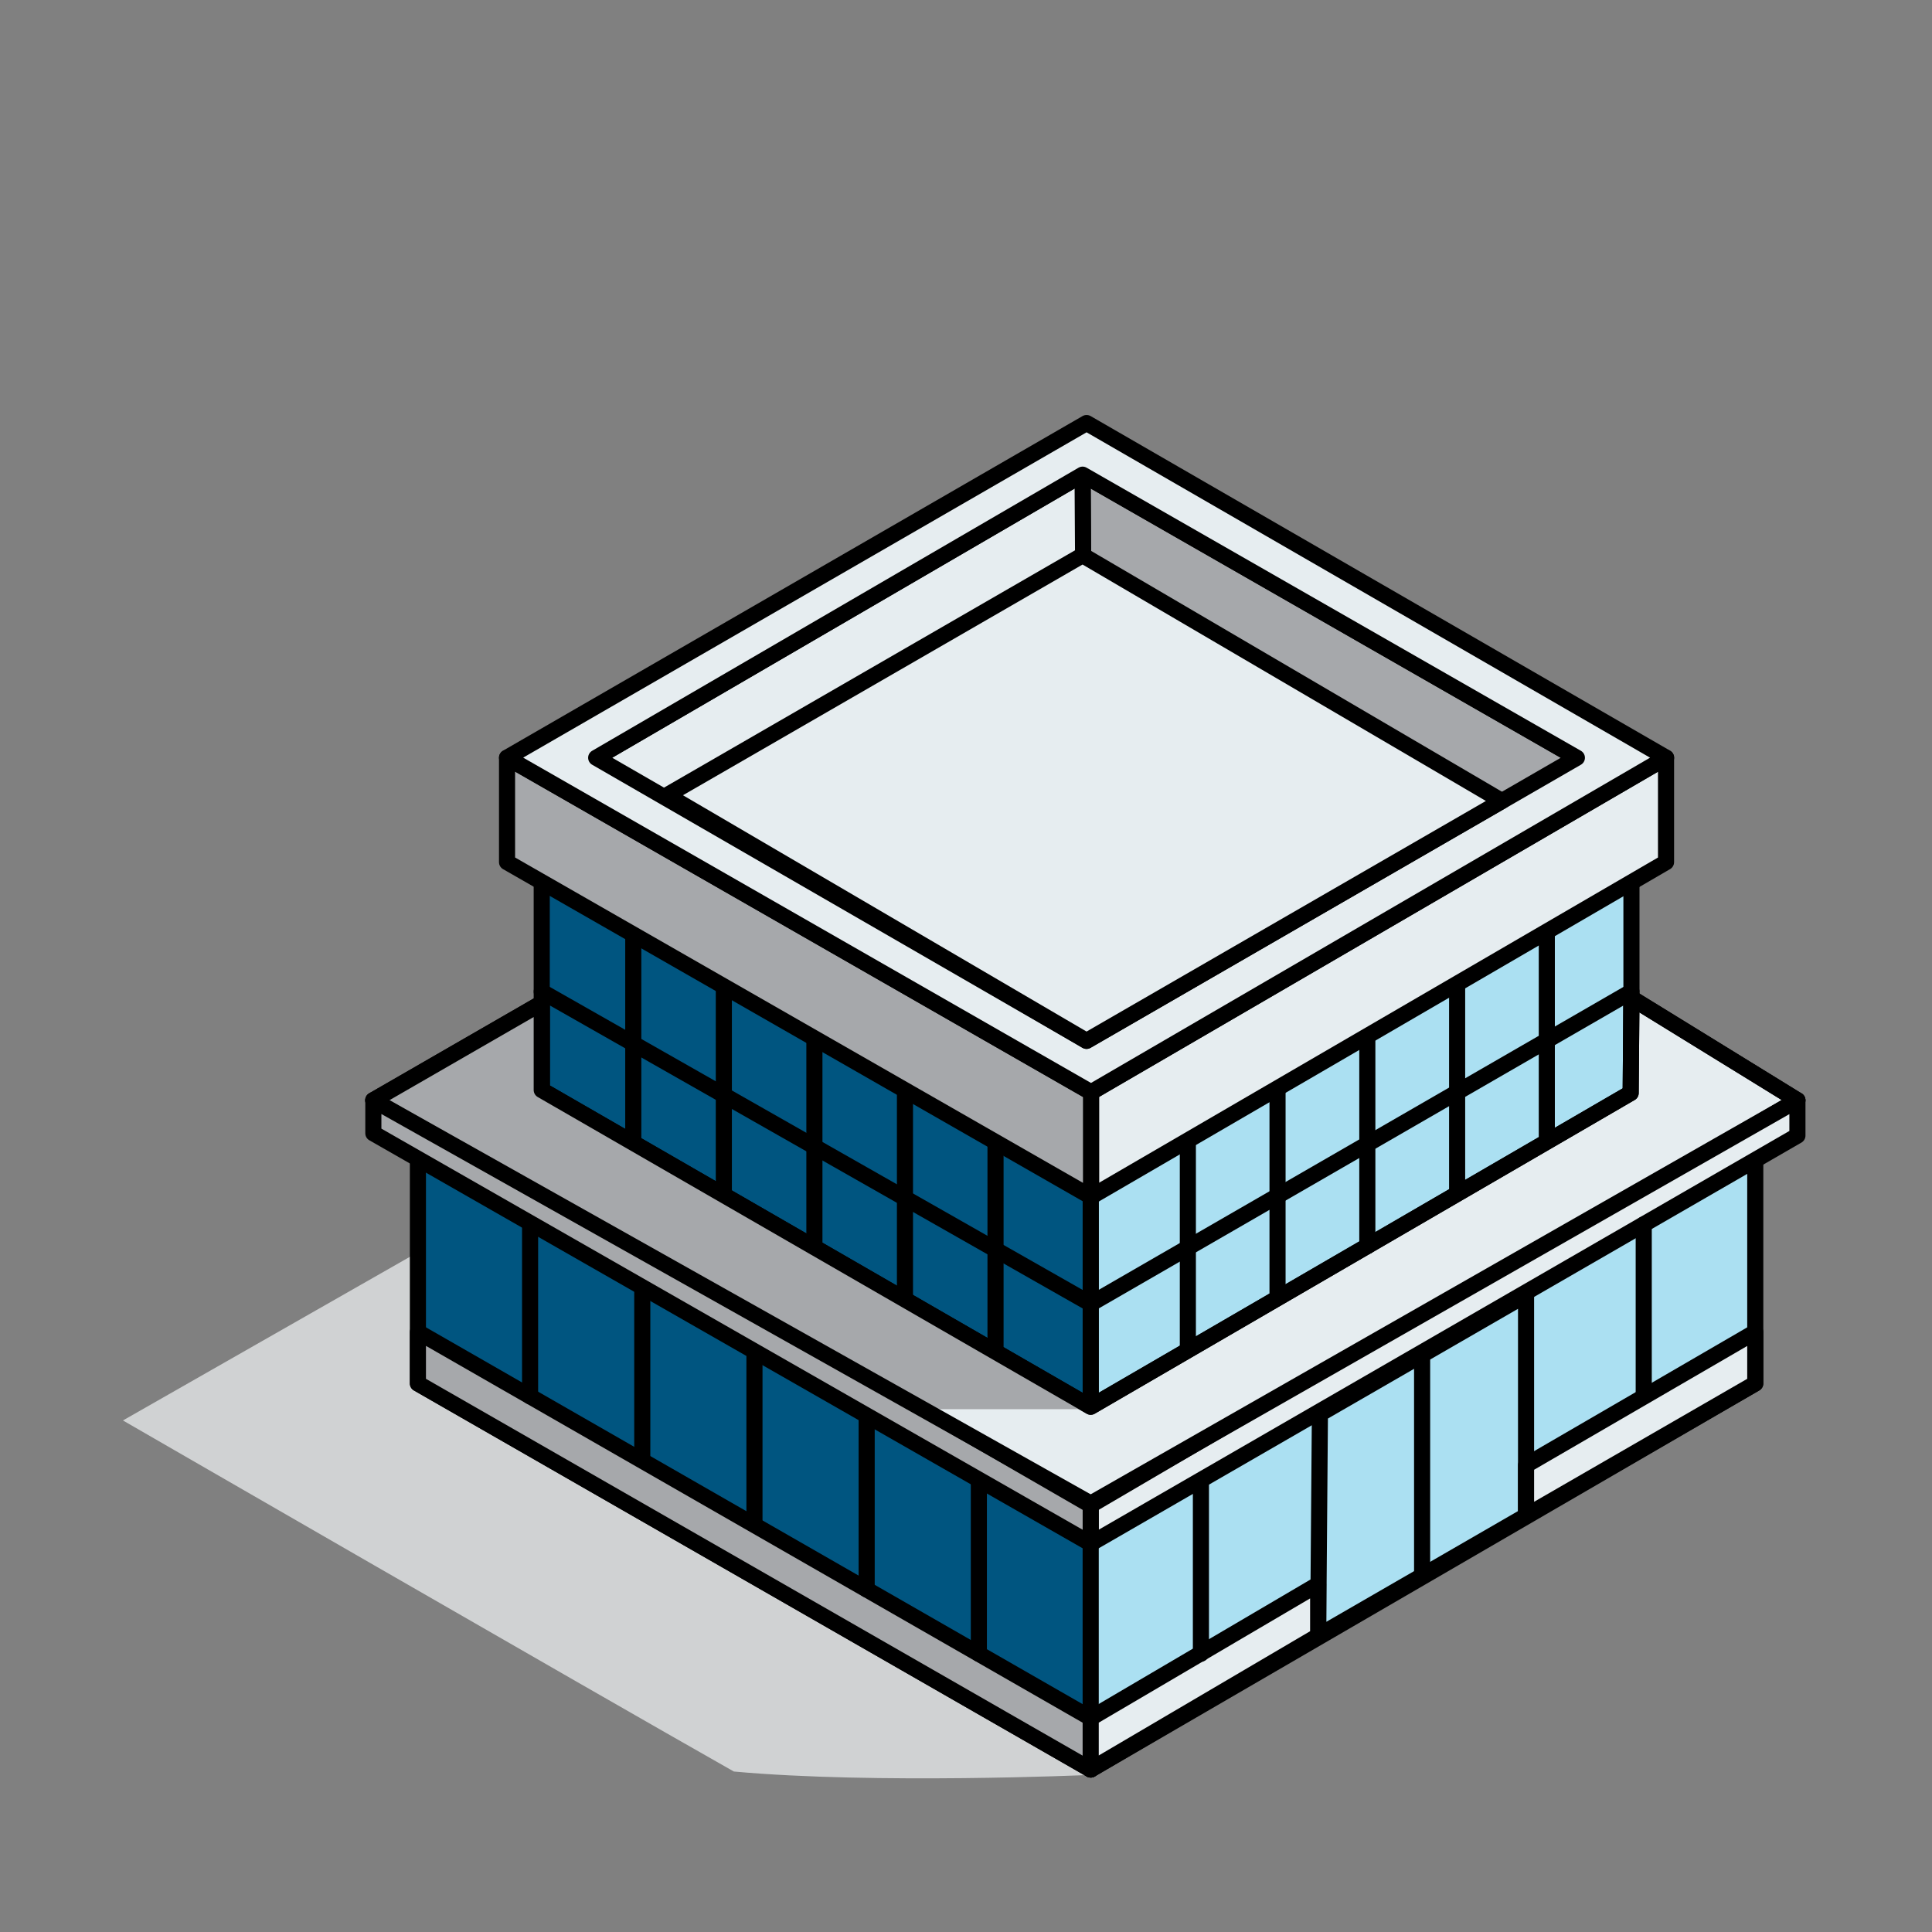
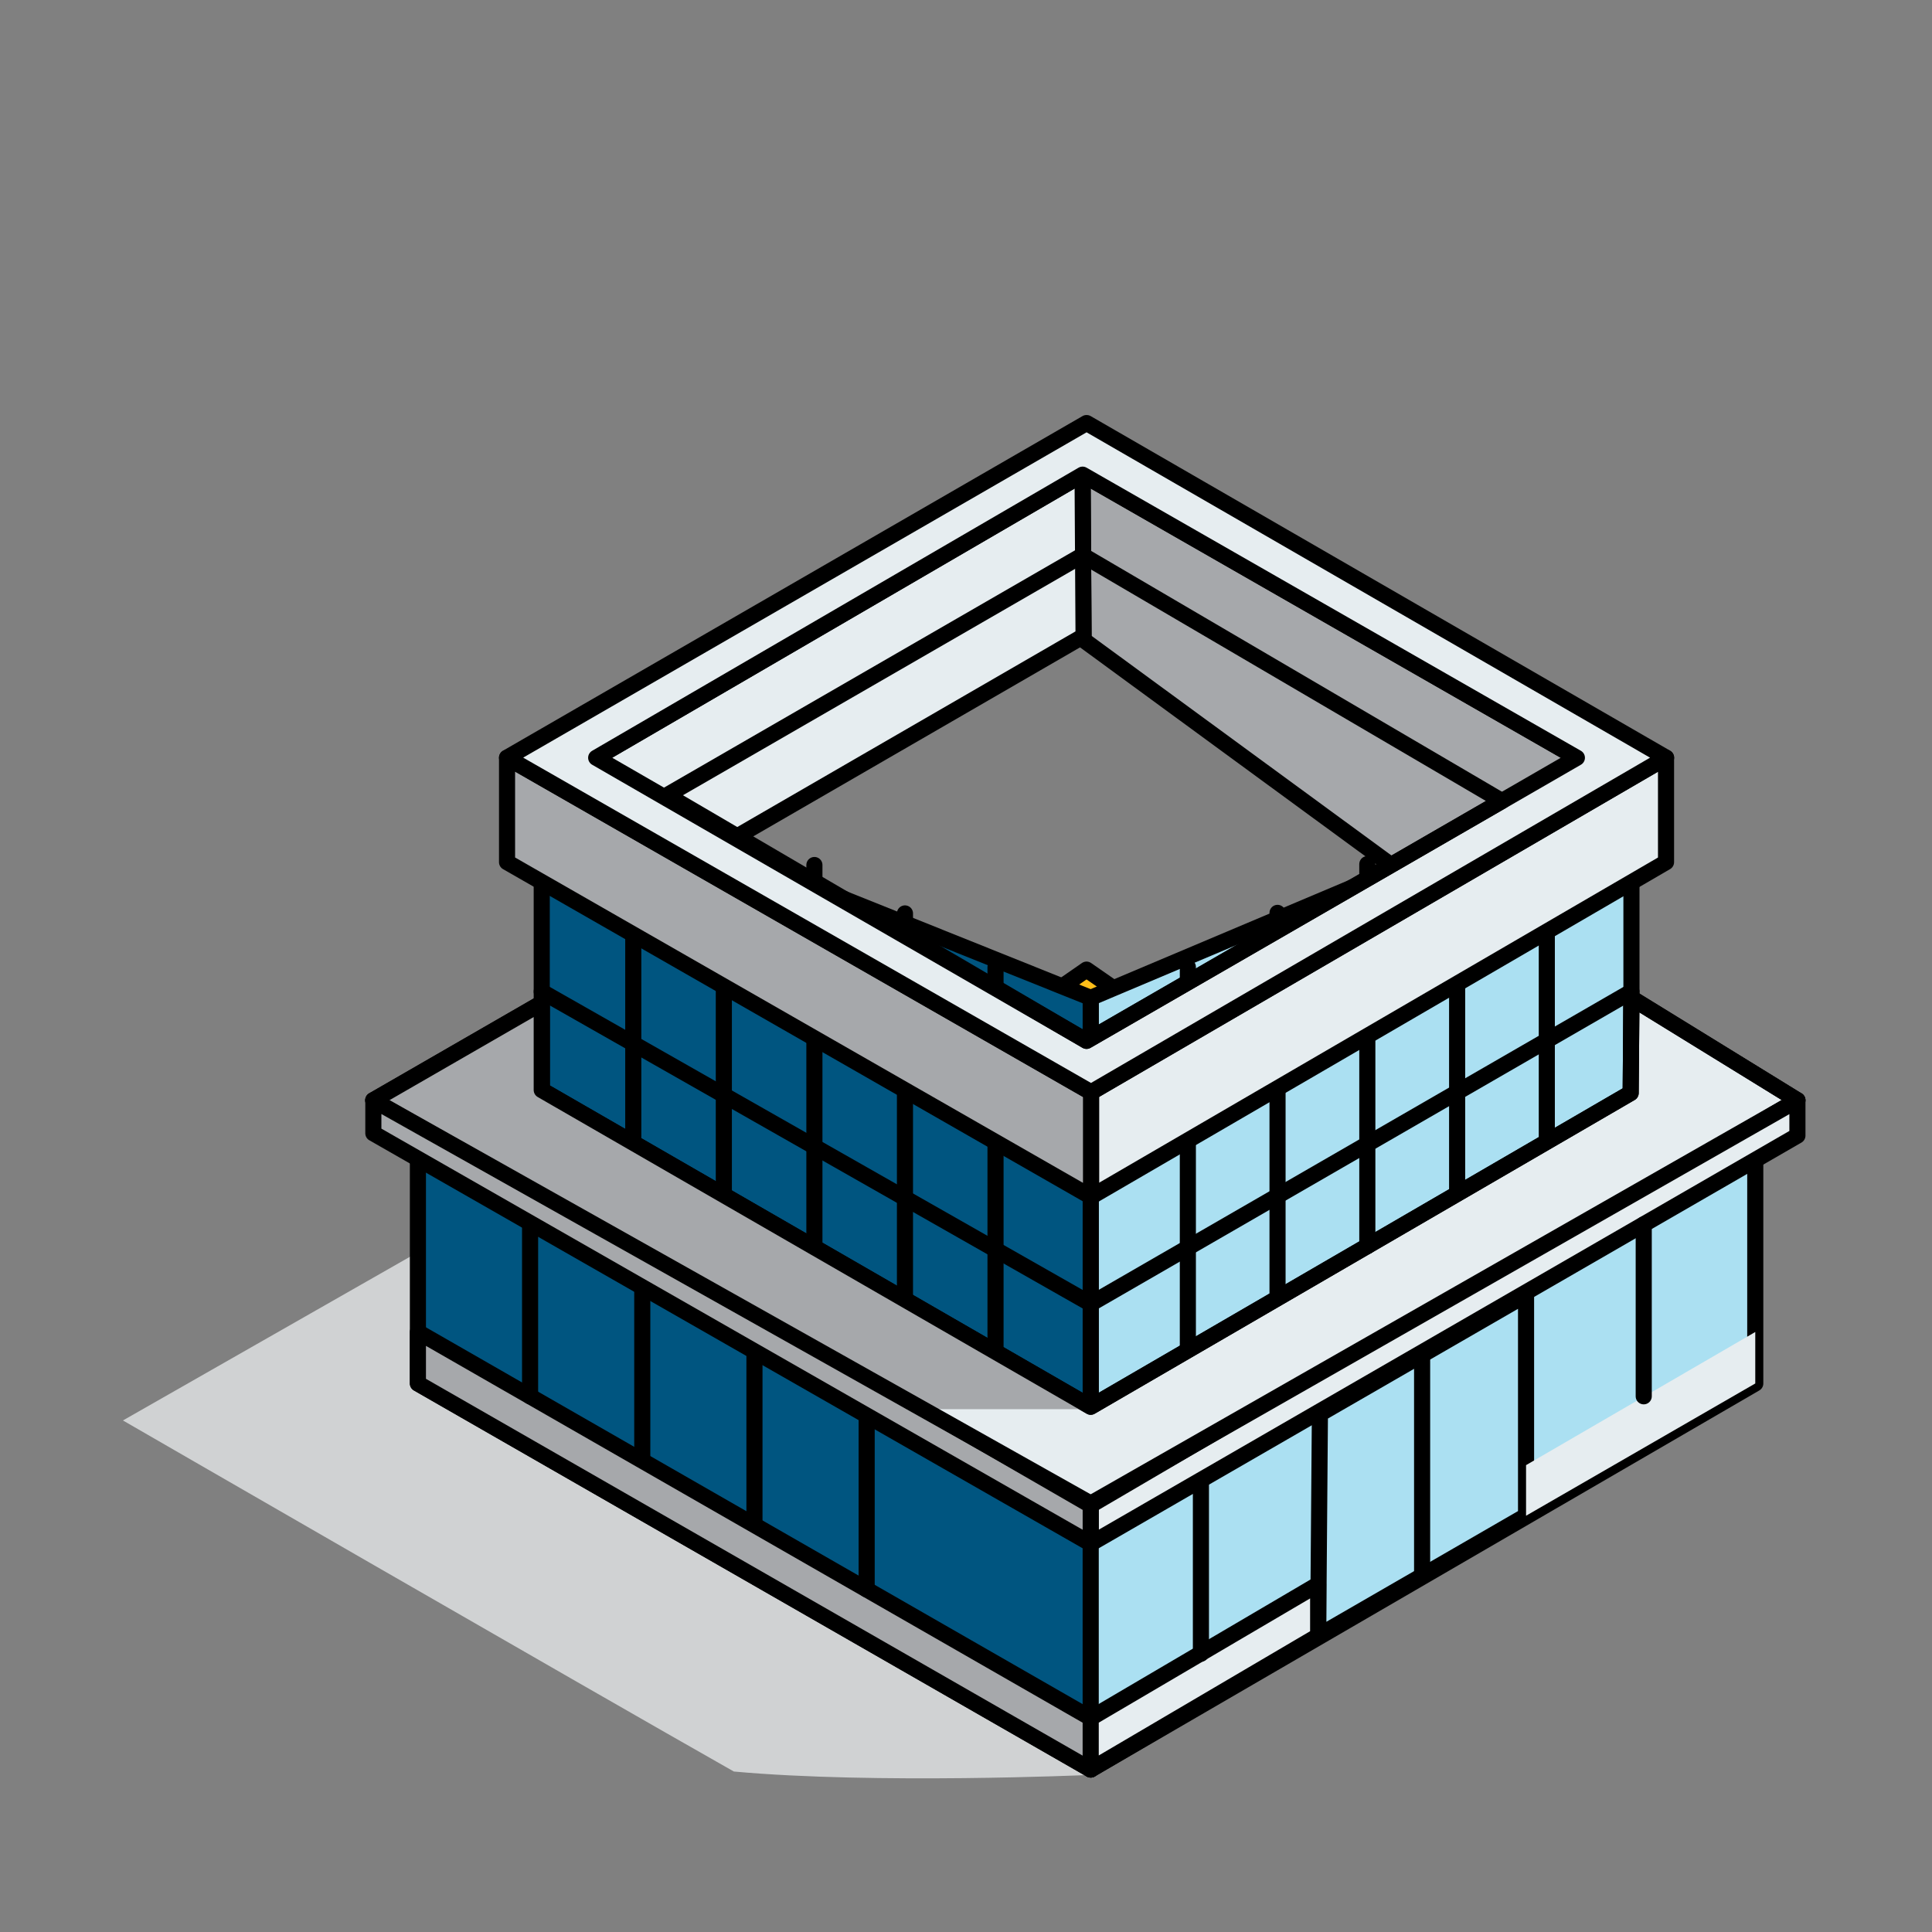
<svg xmlns="http://www.w3.org/2000/svg" width="120" height="120" viewBox="0 0 120 120" fill="none">
  <rect x="0" y="0" width="120" height="120" fill="#808080" stroke="none" />
  <g clip-path="url(#clip0_15696_15279)">
    <path d="M67.548 110.25C67.548 110.25 54.361 110.836 45.58 110.032C36.525 104.904 7.636 88.227 7.636 88.227L28.234 76.48L63.443 103.582L67.548 110.25Z" fill="#D0D2D3" />
    <path d="M33.648 83.707L67.746 103.248L101.332 83.707L67.486 60.225L33.648 83.707Z" fill="#FFBE19" />
    <path d="M33.648 83.707L67.746 103.248L101.332 83.707L67.486 60.225L33.648 83.707Z" stroke="black" stroke-linecap="round" stroke-linejoin="round" />
    <path d="M67.746 103.248V61.977L101.332 47.795V83.707L67.746 103.248Z" fill="#ABE0F2" />
    <path d="M67.746 103.248V61.977L101.332 47.795V83.707L67.746 103.248Z" stroke="black" stroke-linecap="round" stroke-linejoin="round" />
    <path d="M33.648 48.3V83.707L67.746 103.248V61.977L33.648 48.3Z" fill="#005580" />
    <path d="M33.648 48.3V83.707L67.746 103.248V61.977L33.648 48.3Z" stroke="black" stroke-linecap="round" stroke-linejoin="round" />
    <path d="M33.648 62.304L23.182 68.339L67.746 94.07L111.641 68.339L101.332 61.991L101.284 67.889L67.746 87.375L33.648 67.704V62.304Z" fill="#E6EDF0" />
    <path d="M33.648 62.304L23.182 68.339L67.746 94.07L111.641 68.339L101.332 61.991L101.284 67.889L67.746 87.375L33.648 67.704V62.304Z" stroke="black" stroke-linecap="round" stroke-linejoin="round" />
    <path d="M67.411 87.525H56.414L23.189 68.339L33.648 62.305V67.705L67.411 87.525Z" fill="#A6A8AB" />
    <path d="M33.648 62.304L23.182 68.339L67.746 94.07L111.641 68.339L101.332 61.991L101.284 67.889L67.746 87.375L33.648 67.704V62.304Z" stroke="black" stroke-linecap="round" stroke-linejoin="round" />
    <path d="M67.746 94.07V109.909L25.957 85.93V69.941L67.746 94.07Z" fill="#005580" />
    <path d="M67.746 94.07V109.909L25.957 85.93V69.941L67.746 94.07Z" stroke="black" stroke-linecap="round" stroke-linejoin="round" />
    <path d="M67.746 94.07V109.909L109.023 85.93V69.941L67.746 94.07Z" fill="#ABE0F2" />
    <path d="M67.746 94.07V109.909L109.023 85.93V69.941L67.746 94.07Z" stroke="black" stroke-linecap="round" stroke-linejoin="round" />
    <path d="M67.746 95.877V94.07L111.641 68.339V70.534L67.746 95.877Z" fill="#E6EDF0" />
    <path d="M67.746 95.877V93.389L111.641 68.339V70.534L67.746 95.877Z" stroke="black" stroke-linecap="round" stroke-linejoin="round" />
    <path d="M23.189 68.339V70.391L67.746 95.877V94.07L23.189 68.339Z" fill="#A6A8AB" />
    <path d="M23.189 68.339V70.391L67.746 95.877V93.389L23.189 68.339Z" stroke="black" stroke-linecap="round" stroke-linejoin="round" />
    <path d="M25.957 82.732L67.746 106.711V109.909L25.957 85.93V82.732Z" fill="#A6A8AB" />
    <path d="M25.957 82.732L67.746 106.711V109.909L25.957 85.93V82.732Z" stroke="black" stroke-linecap="round" stroke-linejoin="round" />
    <path d="M81.873 101.604L81.982 87.818L94.786 80.427V94.145L81.873 101.604Z" fill="#ABE0F2" />
    <path d="M81.873 101.604L81.982 87.818L94.786 80.427V94.145L81.873 101.604Z" stroke="black" stroke-linecap="round" stroke-linejoin="round" />
    <path d="M88.33 84.239V97.759" stroke="black" stroke-linecap="round" stroke-linejoin="round" />
    <path d="M67.746 106.711L81.873 98.407V101.604L67.746 109.909V106.711Z" fill="#E6EDF0" />
    <path d="M67.746 106.711L81.873 98.407V101.604L67.746 109.909V106.711Z" stroke="black" stroke-linecap="round" stroke-linejoin="round" />
    <path d="M94.786 91.002L109.023 82.732V85.93L94.786 94.145V91.002Z" fill="#E6EDF0" />
-     <path d="M94.786 91.002L109.023 82.732V85.93L94.786 94.145V91.002Z" stroke="black" stroke-linecap="round" stroke-linejoin="round" />
-     <path d="M60.798 102.716V92.039" stroke="black" stroke-linecap="round" stroke-linejoin="round" />
    <path d="M74.591 102.716V92.039" stroke="black" stroke-linecap="round" stroke-linejoin="round" />
    <path d="M53.83 98.72V88.043" stroke="black" stroke-linecap="round" stroke-linejoin="round" />
    <path d="M46.861 94.609V84.109" stroke="black" stroke-linecap="round" stroke-linejoin="round" />
    <path d="M39.893 90.518V80.079" stroke="black" stroke-linecap="round" stroke-linejoin="round" />
    <path d="M32.925 86.727V76.05" stroke="black" stroke-linecap="round" stroke-linejoin="round" />
    <path d="M102.095 86.727V76.05" stroke="black" stroke-linecap="round" stroke-linejoin="round" />
    <path d="M61.834 60.075V83.802" stroke="black" stroke-linecap="round" stroke-linejoin="round" />
    <path d="M56.209 56.734V80.461" stroke="black" stroke-linecap="round" stroke-linejoin="round" />
    <path d="M50.584 53.727V77.454" stroke="black" stroke-linecap="round" stroke-linejoin="round" />
    <path d="M44.959 50.339V74.066" stroke="black" stroke-linecap="round" stroke-linejoin="round" />
    <path d="M39.334 47.141V70.868" stroke="black" stroke-linecap="round" stroke-linejoin="round" />
    <path d="M73.78 60.061V83.789" stroke="black" stroke-linecap="round" stroke-linejoin="round" />
    <path d="M79.35 56.7V80.427" stroke="black" stroke-linecap="round" stroke-linejoin="round" />
    <path d="M84.927 53.673V77.4" stroke="black" stroke-linecap="round" stroke-linejoin="round" />
    <path d="M90.505 50.264V73.991" stroke="black" stroke-linecap="round" stroke-linejoin="round" />
    <path d="M96.075 47.039V70.766" stroke="black" stroke-linecap="round" stroke-linejoin="round" />
    <path d="M101.332 61.589L67.746 80.98L33.648 61.589" stroke="black" stroke-linecap="round" stroke-linejoin="round" />
    <path d="M67.241 29.475L67.302 39.75L88.384 55.186L97.943 47.066L67.241 29.475Z" fill="#A6A8AB" />
    <path d="M67.241 29.475L67.302 39.75L88.384 55.186L97.943 47.066L67.241 29.475Z" stroke="black" stroke-linecap="round" stroke-linejoin="round" />
    <path d="M67.302 39.505L43.125 53.489L37.03 47.066L67.241 29.475L67.302 39.505Z" fill="#E6EDF0" />
    <path d="M67.302 39.505L43.125 53.489L37.03 47.066L67.241 29.475L67.302 39.505Z" stroke="black" stroke-linecap="round" stroke-linejoin="round" />
    <path d="M67.766 74.332V67.848L103.48 47.066V53.55L67.766 74.332Z" fill="#E6EDF0" />
    <path d="M67.766 74.332V67.848L103.48 47.066V53.55L67.766 74.332Z" stroke="black" stroke-linecap="round" stroke-linejoin="round" />
    <path d="M31.493 53.55V47.066L67.766 67.848V74.332L31.493 53.55Z" fill="#A6A8AB" />
    <path d="M31.493 53.55V47.066L67.766 67.848V74.332L31.493 53.55Z" stroke="black" stroke-linecap="round" stroke-linejoin="round" />
    <path d="M67.486 26.277L31.493 47.059L67.766 67.841L103.486 47.059L67.493 26.277H67.486ZM67.486 64.65L37.03 47.066L67.241 29.482L97.943 47.066L67.486 64.65Z" fill="#E6EDF0" />
    <path d="M67.486 26.277L31.493 47.059L67.766 67.841L103.486 47.059L67.493 26.277H67.486ZM67.486 64.65L37.03 47.066L67.241 29.482L97.943 47.066L67.486 64.65V64.65Z" stroke="black" stroke-linecap="round" stroke-linejoin="round" />
-     <path d="M41.427 49.391L67.241 34.486L93.286 49.752L67.486 64.65L41.427 49.391Z" fill="#E6EDF0" />
    <path d="M41.427 49.391L67.241 34.486L93.286 49.752L67.486 64.65L41.427 49.391Z" stroke="black" stroke-linecap="round" stroke-linejoin="round" />
  </g>
  <defs>
    <clipPath id="clip0_15696_15279">
      <rect width="104.686" height="96.273" fill="white" transform="translate(7.636 14.318)" />
    </clipPath>
  </defs>
</svg>